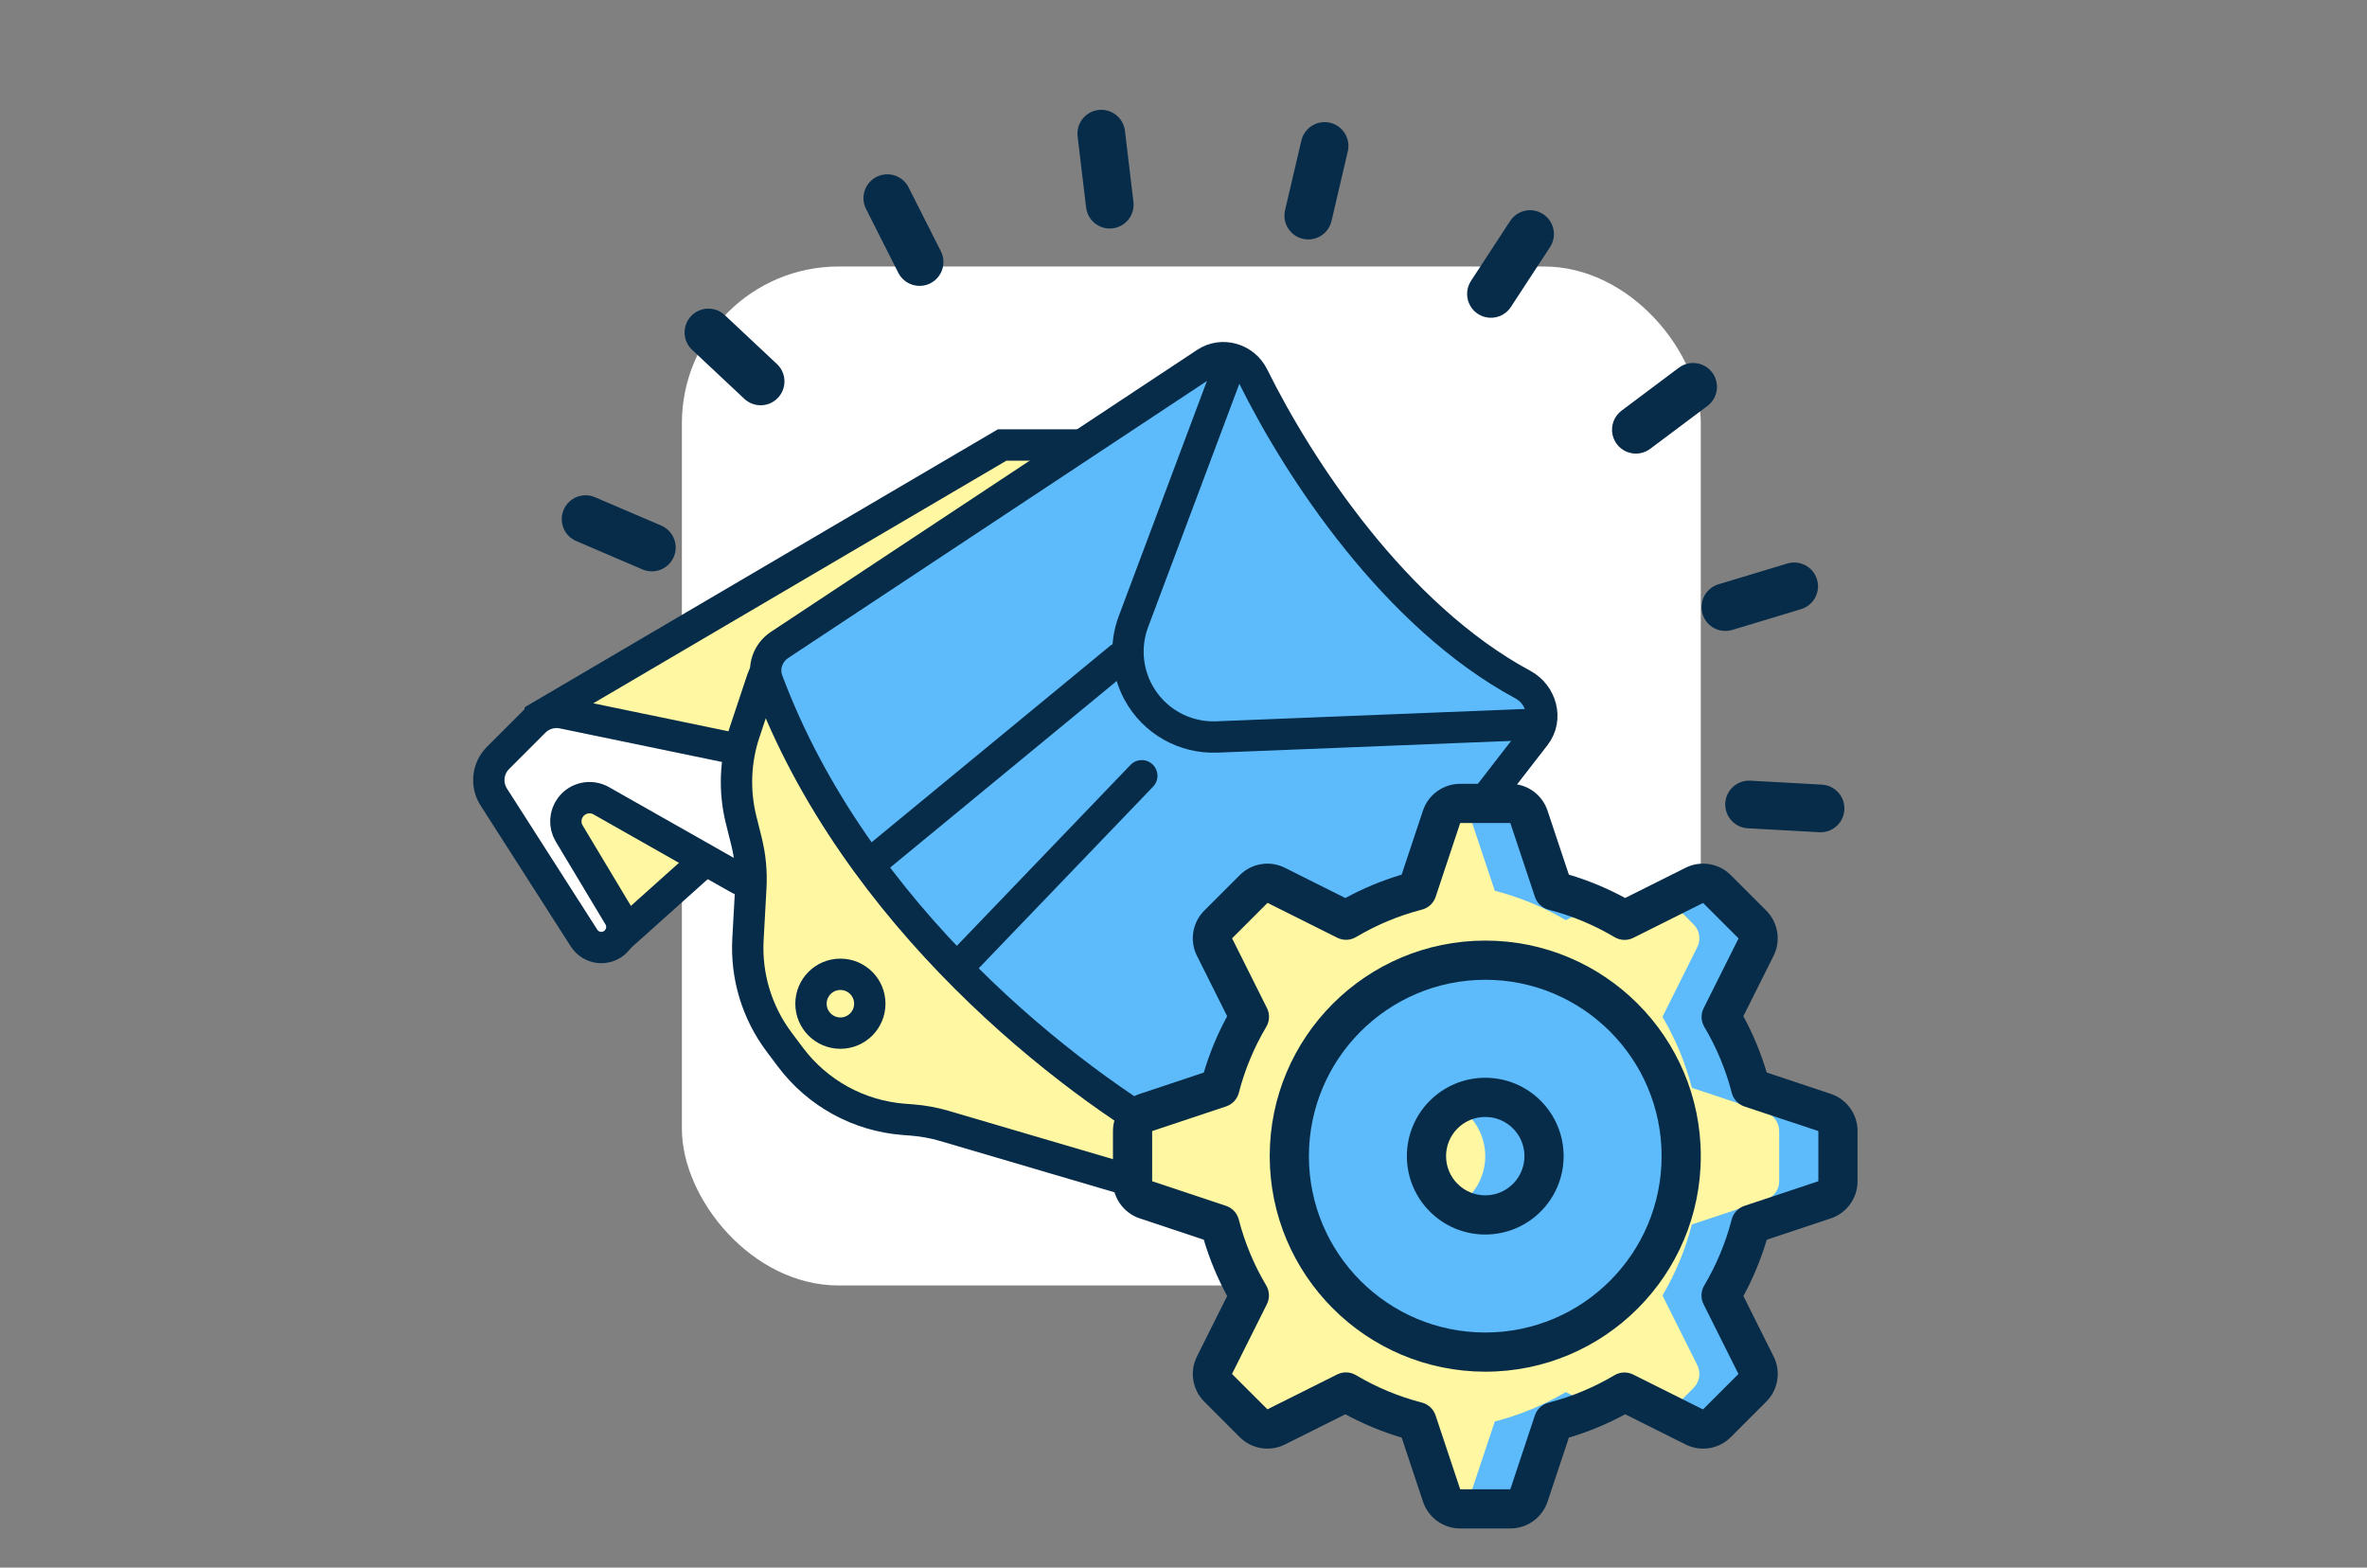
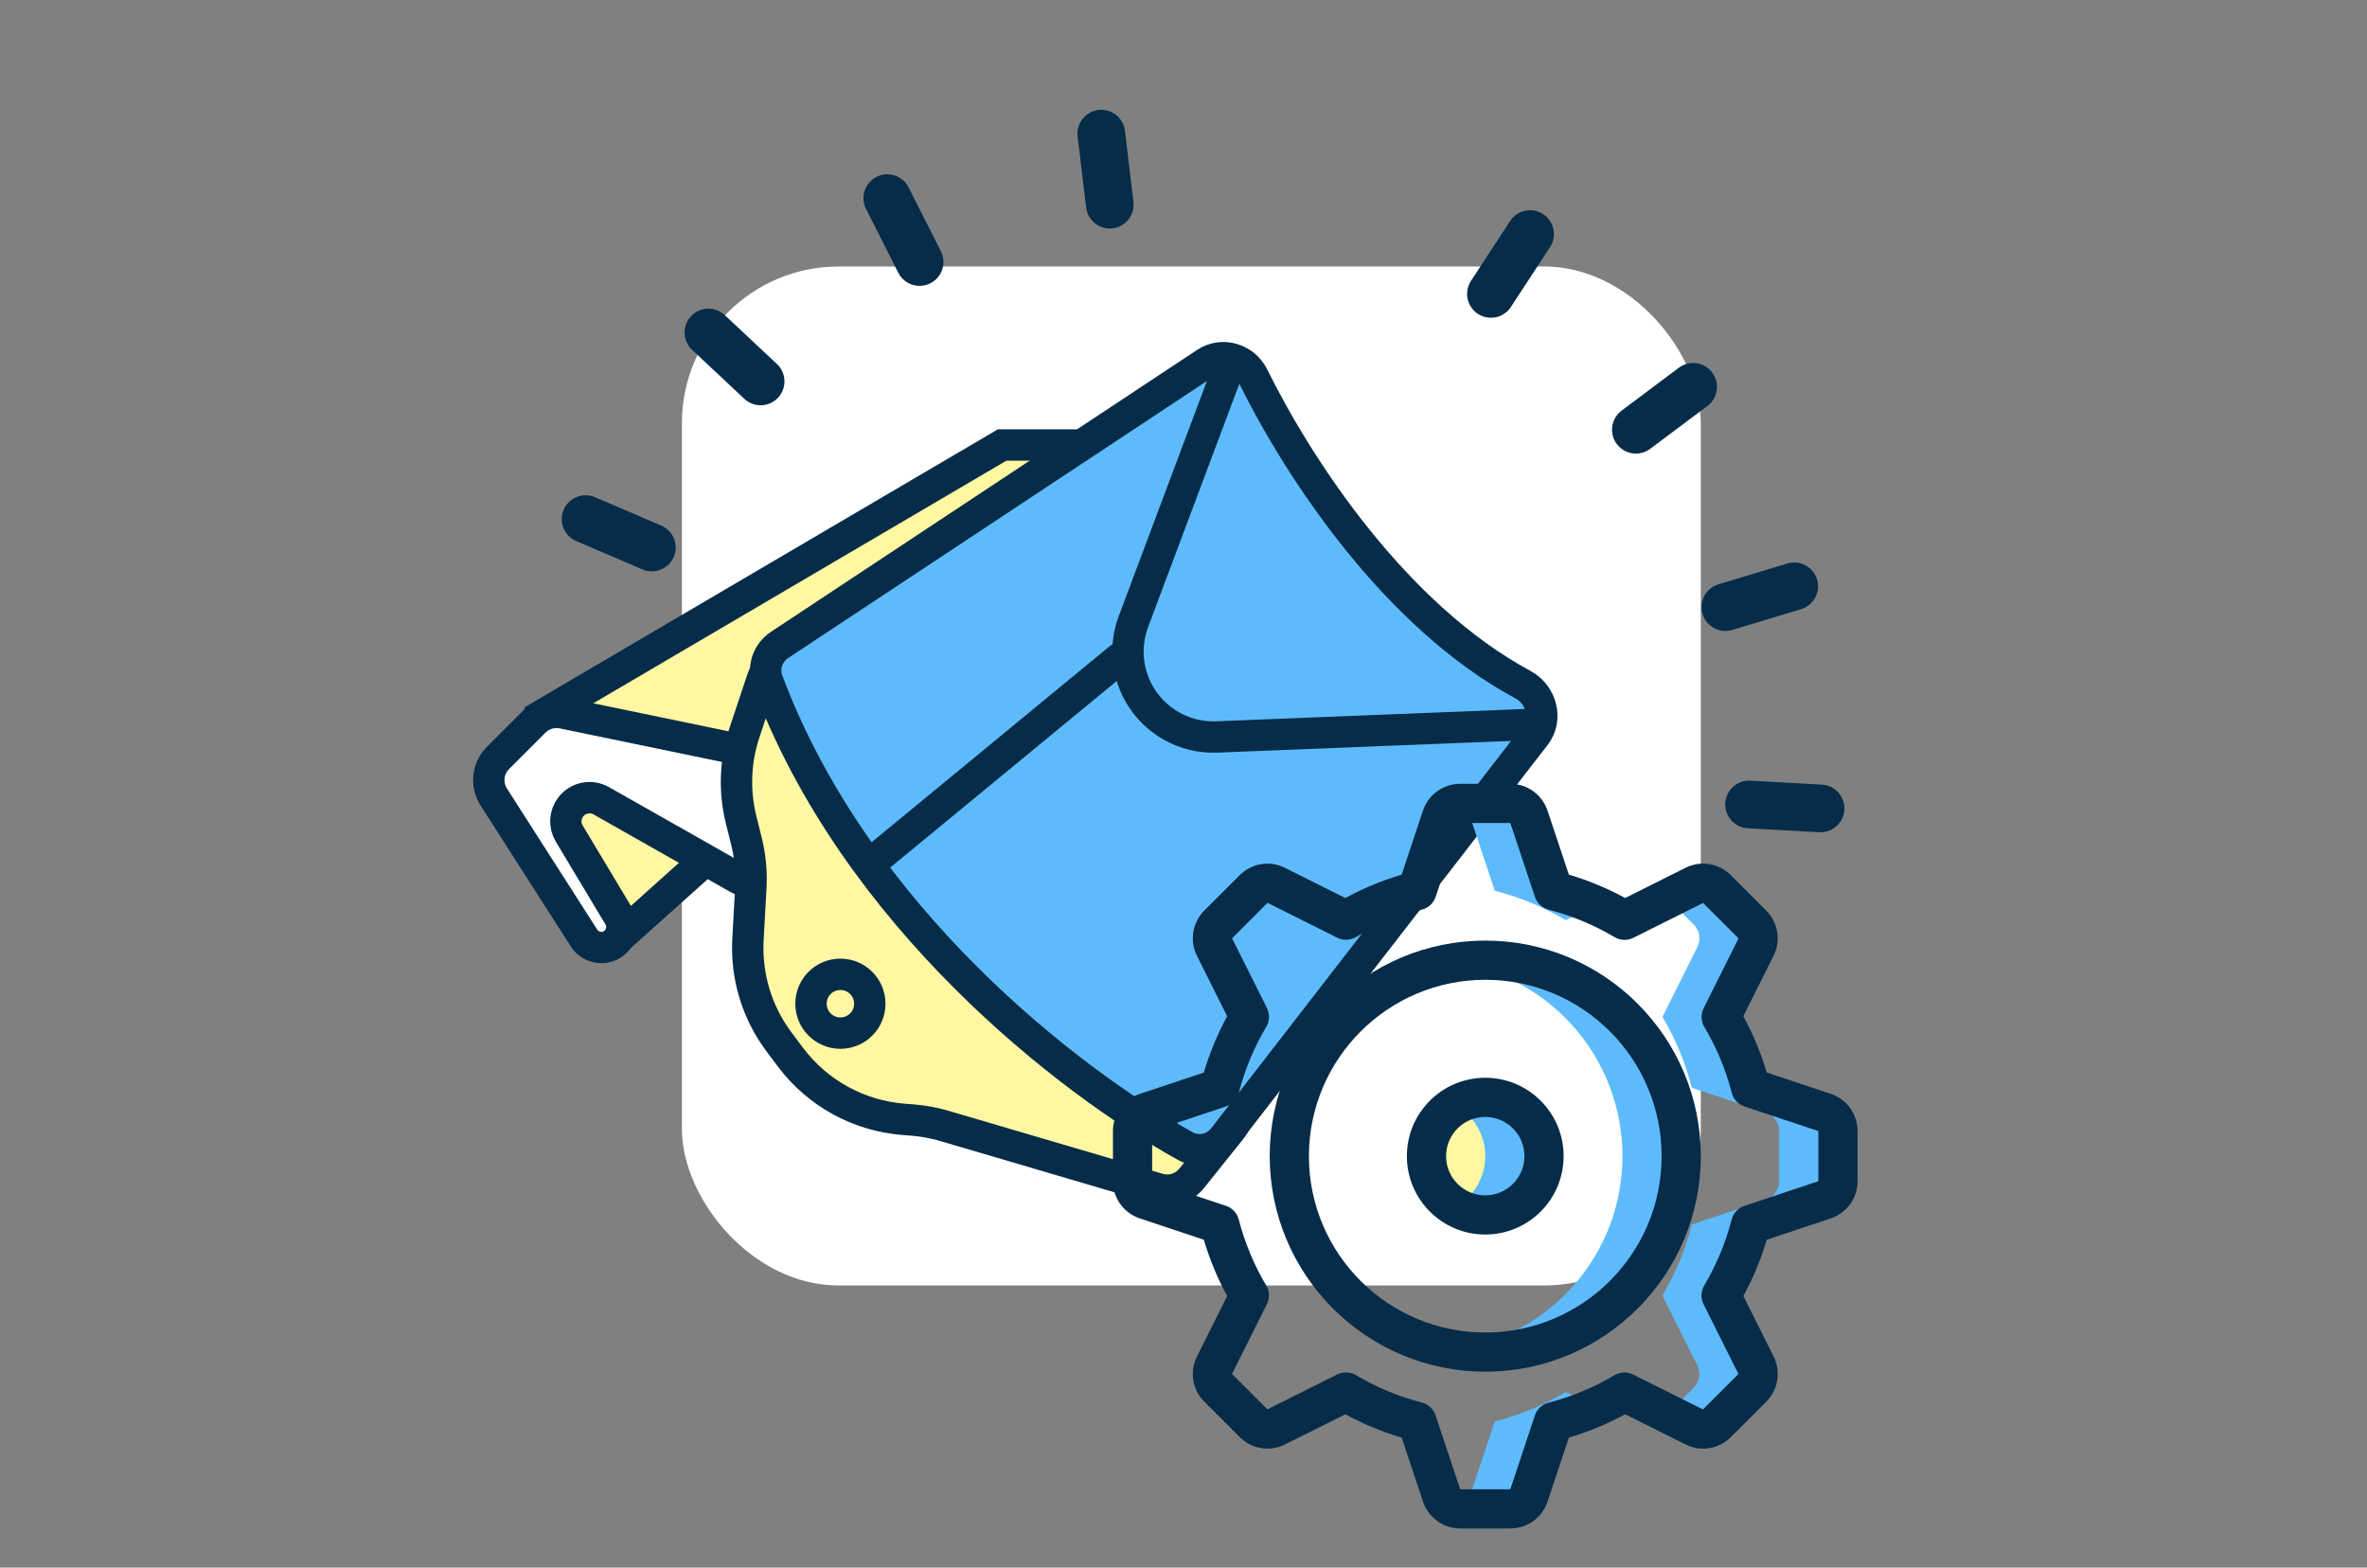
<svg xmlns="http://www.w3.org/2000/svg" width="151" height="100" viewBox="0 0 151 100" fill="none">
  <rect x="0" y="0" width="151" height="100" fill="#808080" stroke="none" />
  <rect x="43.5" y="17" width="65" height="65" rx="10" fill="white" />
  <path d="M71.434 31.2L40.014 59.337L33.448 51.365L34.386 45.737L63.93 28.386H69.558L71.434 31.2Z" fill="#FFF7A1" stroke="#062C49" stroke-width="2" />
  <path d="M35.909 45.484L47.25 47.831C47.988 47.983 48.577 48.537 48.775 49.263L50.002 53.762C50.469 55.477 48.633 56.905 47.086 56.028L38.353 51.079C37.692 50.705 36.856 50.879 36.4 51.487C36.031 51.979 35.997 52.644 36.313 53.171L39.484 58.457C39.794 58.972 39.712 59.633 39.287 60.058C38.695 60.65 37.708 60.542 37.257 59.837L31.499 50.841C30.992 50.05 31.105 49.013 31.769 48.349L34.089 46.029C34.566 45.552 35.249 45.348 35.909 45.484Z" fill="white" stroke="#062C49" stroke-width="2" stroke-linecap="round" />
  <path d="M76.02 75.167L78.537 72.021C78.795 71.699 78.952 71.304 78.953 70.892C78.986 59.54 61.672 48.084 51.484 42.228C50.398 41.604 49.023 42.142 48.627 43.33L47.496 46.723C46.895 48.527 46.821 50.465 47.282 52.31L47.615 53.644C47.859 54.617 47.954 55.622 47.898 56.624L47.716 59.915C47.585 62.265 48.288 64.586 49.7 66.469L50.424 67.434C52.151 69.737 54.786 71.183 57.657 71.404L58.19 71.445C58.886 71.499 59.575 71.625 60.245 71.822L73.894 75.837C74.673 76.066 75.513 75.801 76.02 75.167Z" fill="#FFF7A1" stroke="#062C49" stroke-width="2" stroke-linecap="round" />
  <path d="M97.153 43.673C89.002 39.283 82.864 29.917 79.942 24.006C79.386 22.883 77.97 22.459 76.925 23.151L49.733 41.139C48.979 41.638 48.649 42.584 48.966 43.431C54.596 58.478 68.163 68.956 75.609 73.105C76.443 73.57 77.482 73.33 78.067 72.575L97.937 46.909C98.753 45.854 98.327 44.306 97.153 43.673Z" fill="#5EBBFB" stroke="#062C49" stroke-width="2" stroke-linecap="round" />
  <path d="M78.464 23.23L72.305 39.654C71.749 41.136 71.866 42.787 72.624 44.176V44.176C73.616 45.995 75.554 47.094 77.624 47.011L97.691 46.209" stroke="#062C49" stroke-width="2" />
-   <path d="M72.118 48.794C72.501 48.396 73.134 48.383 73.532 48.765C73.931 49.148 73.944 49.781 73.561 50.179L72.118 48.794ZM72.84 49.487L73.561 50.179L62.306 61.903L61.585 61.211L60.864 60.518L72.118 48.794L72.84 49.487Z" fill="#062C49" />
  <path d="M70.798 41.214C71.224 40.863 71.854 40.924 72.206 41.35C72.557 41.776 72.496 42.407 72.069 42.758L70.798 41.214ZM71.434 41.986L72.069 42.758L56.125 55.888L55.489 55.117L54.853 54.344L70.798 41.214L71.434 41.986Z" fill="#062C49" />
  <ellipse cx="1.876" cy="1.876" rx="1.876" ry="1.876" transform="matrix(-1 0 0 1 55.488 62.151)" fill="#FFF7A1" stroke="#062C49" stroke-width="2" />
-   <path d="M116.395 70.965L111.679 69.392C111.271 67.802 110.639 66.277 109.804 64.864L112.029 60.414C112.269 59.933 112.175 59.352 111.795 58.971L109.533 56.709C109.152 56.329 108.571 56.234 108.09 56.475L103.64 58.7C102.227 57.864 100.702 57.233 99.111 56.825L97.539 52.109C97.37 51.595 96.889 51.249 96.349 51.25H93.151C92.613 51.25 92.135 51.594 91.965 52.105L90.392 56.821C88.802 57.229 87.277 57.86 85.864 58.696L81.414 56.471C80.933 56.231 80.352 56.325 79.971 56.705L77.709 58.968C77.329 59.348 77.234 59.929 77.475 60.41L79.7 64.86C78.864 66.273 78.233 67.798 77.825 69.389L73.105 70.965C72.594 71.135 72.25 71.613 72.25 72.151V75.349C72.25 75.887 72.594 76.365 73.105 76.535L77.821 78.108C78.229 79.698 78.86 81.223 79.696 82.636L77.471 87.086C77.231 87.567 77.325 88.148 77.705 88.529L79.968 90.79C80.348 91.171 80.929 91.265 81.41 91.025L85.86 88.8C87.273 89.636 88.798 90.267 90.389 90.675L91.961 95.391C92.131 95.902 92.609 96.246 93.147 96.246H96.345C96.883 96.246 97.361 95.902 97.531 95.391L99.104 90.675C100.694 90.267 102.219 89.636 103.633 88.8L108.083 91.025C108.564 91.265 109.145 91.171 109.525 90.79L111.788 88.529C112.168 88.148 112.262 87.567 112.021 87.086L109.796 82.636C110.632 81.223 111.264 79.698 111.671 78.108L116.388 76.535C116.901 76.368 117.249 75.889 117.25 75.349V72.151C117.25 71.613 116.906 71.135 116.395 70.965Z" fill="#FFF7A1" />
  <path d="M93.785 52.105L95.358 56.821C96.948 57.229 98.473 57.86 99.886 58.696L101.778 57.751C100.914 57.368 100.021 57.056 99.108 56.818L97.535 52.101C97.364 51.592 96.886 51.249 96.349 51.25H93.151C93.058 51.254 92.965 51.269 92.875 51.294C93.299 51.386 93.645 51.694 93.785 52.105Z" fill="#5EBBFB" />
  <path d="M116.396 70.966L111.68 69.393C111.272 67.803 110.64 66.278 109.805 64.865L112.03 60.414C112.27 59.933 112.176 59.352 111.796 58.972L109.533 56.709C109.153 56.329 108.572 56.235 108.091 56.476L106.397 57.323L108.046 58.972C108.426 59.352 108.52 59.933 108.28 60.414L106.055 64.865C106.89 66.278 107.522 67.803 107.93 69.393L112.646 70.966C113.157 71.136 113.501 71.614 113.501 72.152V75.35C113.501 75.888 113.157 76.366 112.646 76.536L107.93 78.108C107.522 79.699 106.891 81.224 106.055 82.637L108.28 87.087C108.52 87.568 108.426 88.149 108.046 88.529L106.397 90.178L108.091 91.026C108.572 91.266 109.153 91.171 109.533 90.791L111.796 88.529C112.176 88.149 112.27 87.568 112.03 87.087L109.805 82.637C110.641 81.224 111.272 79.699 111.68 78.108L116.396 76.536C116.907 76.366 117.251 75.888 117.251 75.35V72.152C117.251 71.614 116.907 71.136 116.396 70.966Z" fill="#5EBBFB" />
  <path d="M99.886 88.801C98.473 89.636 96.948 90.268 95.358 90.676L93.785 95.392C93.645 95.803 93.299 96.111 92.875 96.203C92.965 96.228 93.058 96.243 93.151 96.247H96.349C96.887 96.247 97.365 95.903 97.535 95.392L99.108 90.676C100.021 90.438 100.914 90.125 101.778 89.742L99.886 88.801Z" fill="#5EBBFB" />
-   <path d="M94.75 86.25C101.654 86.25 107.25 80.654 107.25 73.75C107.25 66.846 101.654 61.25 94.75 61.25C87.846 61.25 82.25 66.846 82.25 73.75C82.25 80.654 87.846 86.25 94.75 86.25Z" fill="#5EBBFB" />
  <path d="M94.75 61.25C94.122 61.255 93.495 61.307 92.875 61.406C98.984 62.325 103.502 67.573 103.502 73.75C103.502 79.927 98.984 85.175 92.875 86.094C97.513 86.803 102.158 84.855 104.901 81.048C107.644 77.241 108.023 72.219 105.882 68.043C103.742 63.868 99.442 61.245 94.75 61.25Z" fill="#5EBBFB" />
  <path d="M94.75 77.5C96.821 77.5 98.5 75.821 98.5 73.75C98.5 71.679 96.821 70 94.75 70C92.679 70 91 71.679 91 73.75C91 75.821 92.679 77.5 94.75 77.5Z" fill="#FFF7A1" />
  <path d="M94.75 70C94.09 70.003 93.443 70.183 92.875 70.52C94.034 71.182 94.75 72.415 94.75 73.75C94.75 75.085 94.034 76.318 92.875 76.98C93.443 77.317 94.09 77.497 94.75 77.5C96.821 77.5 98.5 75.821 98.5 73.75C98.5 71.679 96.821 70 94.75 70Z" fill="#5EBBFB" />
  <path d="M72.709 77.721L76.795 79.082C77.165 80.328 77.664 81.532 78.285 82.674L76.358 86.528C75.877 87.49 76.066 88.652 76.826 89.412L79.086 91.674C79.847 92.435 81.01 92.624 81.972 92.142L85.826 90.215C86.968 90.836 88.172 91.335 89.418 91.705L90.779 95.791C91.119 96.812 92.075 97.5 93.151 97.5H96.349C97.426 97.501 98.383 96.813 98.724 95.791L100.085 91.705C101.331 91.335 102.534 90.836 103.676 90.215L107.53 92.142C108.492 92.626 109.656 92.437 110.415 91.674L112.676 89.414C113.438 88.653 113.626 87.49 113.145 86.528L111.218 82.674C111.838 81.532 112.338 80.328 112.708 79.082L116.794 77.721C117.814 77.38 118.501 76.424 118.5 75.349V72.151C118.502 71.074 117.813 70.117 116.791 69.776L112.705 68.415C112.335 67.169 111.836 65.966 111.215 64.824L113.143 60.97C113.623 60.008 113.434 58.846 112.674 58.085L110.414 55.824C109.653 55.062 108.49 54.874 107.528 55.355L103.674 57.282C102.532 56.662 101.328 56.162 100.083 55.792L98.721 51.706C98.38 50.686 97.424 49.999 96.349 50H93.151C92.074 49.998 91.117 50.687 90.776 51.709L89.415 55.795C88.169 56.165 86.966 56.664 85.824 57.285L81.972 55.358C81.011 54.873 79.847 55.062 79.088 55.826L76.826 58.086C76.065 58.847 75.876 60.01 76.358 60.972L78.285 64.826C77.664 65.968 77.165 67.172 76.795 68.418L72.709 69.779C71.688 70.119 71 71.075 71 72.151V75.349C71 76.425 71.688 77.381 72.709 77.721ZM73.5 72.151L78.216 70.579C78.619 70.444 78.926 70.115 79.031 69.704C79.412 68.227 80.002 66.811 80.781 65.5C80.998 65.134 81.014 64.684 80.824 64.304L78.599 59.854L80.86 57.593L85.31 59.818C85.69 60.008 86.141 59.992 86.506 59.775C87.817 58.995 89.233 58.406 90.71 58.025C91.121 57.919 91.451 57.613 91.585 57.21L93.151 52.5H96.349L97.921 57.216C98.056 57.619 98.385 57.926 98.796 58.031C100.273 58.413 101.689 59.002 103 59.781C103.366 59.998 103.816 60.014 104.196 59.824L108.646 57.599L110.908 59.86L108.683 64.31C108.492 64.69 108.508 65.141 108.725 65.506C109.504 66.818 110.094 68.233 110.475 69.71C110.58 70.121 110.887 70.451 111.29 70.585L116 72.151V75.349L111.284 76.921C110.881 77.056 110.574 77.385 110.469 77.796C110.087 79.273 109.498 80.689 108.719 82C108.502 82.366 108.486 82.816 108.676 83.196L110.901 87.646L108.64 89.907L104.19 87.683C103.81 87.492 103.359 87.508 102.994 87.725C101.682 88.504 100.267 89.094 98.79 89.475C98.379 89.581 98.049 89.887 97.915 90.29L96.349 95H93.151L91.579 90.284C91.444 89.881 91.115 89.574 90.704 89.469C89.227 89.088 87.811 88.498 86.5 87.719C86.134 87.502 85.684 87.486 85.304 87.676L80.854 89.901L78.594 87.645L80.819 83.195C81.009 82.815 80.993 82.364 80.776 81.999C79.997 80.688 79.407 79.272 79.026 77.795C78.921 77.384 78.614 77.054 78.211 76.92L73.5 75.349V72.151Z" fill="#062C49" />
  <path d="M94.75 87.5C102.344 87.5 108.5 81.344 108.5 73.75C108.5 66.156 102.344 60 94.75 60C87.156 60 81 66.156 81 73.75C81.009 81.34 87.16 87.491 94.75 87.5ZM94.75 62.5C100.963 62.5 106 67.537 106 73.75C106 79.963 100.963 85 94.75 85C88.537 85 83.5 79.963 83.5 73.75C83.508 67.54 88.54 62.508 94.75 62.5Z" fill="#062C49" />
  <path d="M94.75 78.75C97.511 78.75 99.75 76.511 99.75 73.75C99.75 70.989 97.511 68.75 94.75 68.75C91.989 68.75 89.75 70.989 89.75 73.75C89.75 76.511 91.989 78.75 94.75 78.75ZM94.75 71.25C96.131 71.25 97.25 72.369 97.25 73.75C97.25 75.131 96.131 76.25 94.75 76.25C93.369 76.25 92.25 75.131 92.25 73.75C92.25 72.369 93.369 71.25 94.75 71.25Z" fill="#062C49" />
-   <path d="M81.979 13.407L83.02 8.964C83.112 8.571 83.356 8.231 83.699 8.019C84.041 7.806 84.454 7.738 84.847 7.83C85.24 7.922 85.58 8.166 85.793 8.509C86.005 8.852 86.073 9.265 85.981 9.658L84.941 14.1C84.849 14.493 84.605 14.833 84.262 15.046C83.919 15.258 83.506 15.326 83.114 15.234C82.721 15.142 82.381 14.898 82.168 14.556C81.955 14.213 81.887 13.8 81.979 13.407Z" fill="#062C49" />
  <path d="M94.766 20.231C94.528 20.175 94.307 20.063 94.121 19.903C93.936 19.744 93.792 19.542 93.701 19.315C93.61 19.088 93.575 18.842 93.6 18.599C93.624 18.355 93.707 18.121 93.841 17.917L96.336 14.099C96.445 13.932 96.586 13.788 96.751 13.675C96.916 13.562 97.102 13.483 97.297 13.442C97.692 13.359 98.104 13.437 98.441 13.657C98.779 13.878 99.015 14.223 99.098 14.618C99.181 15.013 99.104 15.425 98.883 15.762L96.386 19.581C96.216 19.843 95.969 20.046 95.679 20.162C95.389 20.278 95.07 20.302 94.766 20.231Z" fill="#062C49" />
  <path d="M104.009 28.894C103.727 28.828 103.47 28.682 103.268 28.475C103.066 28.268 102.927 28.007 102.868 27.724C102.809 27.441 102.832 27.146 102.934 26.875C103.037 26.605 103.214 26.369 103.446 26.195L107.098 23.458C107.422 23.216 107.828 23.113 108.228 23.17C108.627 23.228 108.988 23.442 109.23 23.766C109.471 24.089 109.575 24.495 109.517 24.895C109.459 25.295 109.245 25.655 108.922 25.897L105.268 28.634C105.09 28.767 104.885 28.859 104.667 28.903C104.45 28.948 104.225 28.945 104.009 28.894Z" fill="#062C49" />
  <path d="M109.637 37.269L114.008 35.949C114.199 35.889 114.401 35.869 114.6 35.888C114.8 35.906 114.994 35.965 115.171 36.059C115.348 36.153 115.505 36.281 115.633 36.436C115.76 36.591 115.855 36.77 115.913 36.962C115.971 37.154 115.991 37.355 115.971 37.555C115.951 37.754 115.891 37.948 115.796 38.124C115.701 38.301 115.571 38.457 115.415 38.583C115.26 38.709 115.08 38.804 114.888 38.86L110.518 40.18C110.326 40.239 110.125 40.26 109.925 40.242C109.725 40.223 109.531 40.164 109.354 40.07C109.177 39.976 109.02 39.848 108.893 39.693C108.765 39.538 108.67 39.359 108.612 39.167C108.554 38.975 108.534 38.774 108.555 38.574C108.575 38.375 108.634 38.181 108.73 38.005C108.825 37.828 108.954 37.672 109.11 37.546C109.266 37.42 109.445 37.325 109.637 37.269Z" fill="#062C49" />
  <path d="M117.66 51.648C117.65 51.848 117.6 52.044 117.514 52.225C117.427 52.406 117.306 52.568 117.157 52.701C117.008 52.835 116.834 52.938 116.645 53.005C116.456 53.071 116.256 53.099 116.056 53.088L111.5 52.835C111.41 52.831 111.322 52.818 111.235 52.798C110.864 52.711 110.54 52.489 110.325 52.175C110.11 51.86 110.021 51.477 110.076 51.1C110.13 50.723 110.323 50.381 110.618 50.14C110.913 49.899 111.287 49.777 111.667 49.798L116.224 50.051C116.626 50.073 117.003 50.254 117.272 50.553C117.541 50.852 117.681 51.246 117.66 51.648Z" fill="#062C49" />
  <path d="M37.986 31.73L42.181 33.526C42.531 33.676 42.812 33.951 42.969 34.298C43.127 34.645 43.148 35.038 43.029 35.399C42.91 35.761 42.661 36.065 42.329 36.251C41.997 36.438 41.607 36.493 41.237 36.406C41.15 36.386 41.065 36.358 40.983 36.322L36.788 34.525C36.6 34.45 36.429 34.337 36.285 34.195C36.141 34.052 36.027 33.882 35.95 33.695C35.873 33.508 35.834 33.307 35.835 33.104C35.836 32.902 35.878 32.702 35.958 32.516C36.038 32.329 36.154 32.161 36.3 32.02C36.445 31.88 36.618 31.77 36.807 31.696C36.996 31.623 37.197 31.589 37.4 31.594C37.602 31.6 37.801 31.646 37.986 31.73Z" fill="#062C49" />
  <path d="M46.227 20.092L49.557 23.215C49.704 23.351 49.823 23.515 49.906 23.697C49.99 23.88 50.036 24.077 50.043 24.277C50.05 24.478 50.018 24.677 49.947 24.865C49.877 25.053 49.77 25.225 49.633 25.371C49.495 25.518 49.33 25.635 49.148 25.718C48.965 25.8 48.767 25.845 48.567 25.851C48.366 25.857 48.166 25.823 47.979 25.751C47.792 25.679 47.621 25.571 47.475 25.433L44.145 22.31C43.854 22.033 43.684 21.652 43.673 21.251C43.661 20.849 43.809 20.46 44.084 20.167C44.359 19.874 44.738 19.702 45.14 19.688C45.541 19.674 45.932 19.819 46.227 20.092Z" fill="#062C49" />
  <path d="M57.306 17.401L55.247 13.326C55.065 12.966 55.034 12.549 55.16 12.165C55.286 11.782 55.559 11.464 55.919 11.282C56.279 11.1 56.697 11.068 57.08 11.194C57.464 11.32 57.781 11.593 57.963 11.954L60.021 16.028C60.111 16.206 60.165 16.401 60.18 16.6C60.195 16.799 60.171 16.999 60.109 17.189C59.983 17.572 59.71 17.89 59.35 18.072C58.99 18.254 58.573 18.286 58.189 18.16C57.806 18.034 57.488 17.761 57.306 17.401Z" fill="#062C49" />
  <path d="M70.45 14.538C70.146 14.467 69.871 14.304 69.663 14.071C69.455 13.838 69.323 13.547 69.287 13.236L68.745 8.706C68.697 8.305 68.81 7.902 69.06 7.585C69.309 7.268 69.675 7.063 70.075 7.016C70.476 6.968 70.879 7.082 71.196 7.331C71.513 7.581 71.718 7.946 71.766 8.346L72.306 12.875C72.335 13.118 72.306 13.364 72.22 13.593C72.133 13.822 71.993 14.027 71.811 14.19C71.629 14.353 71.41 14.47 71.173 14.531C70.936 14.591 70.688 14.594 70.45 14.538Z" fill="#062C49" />
</svg>